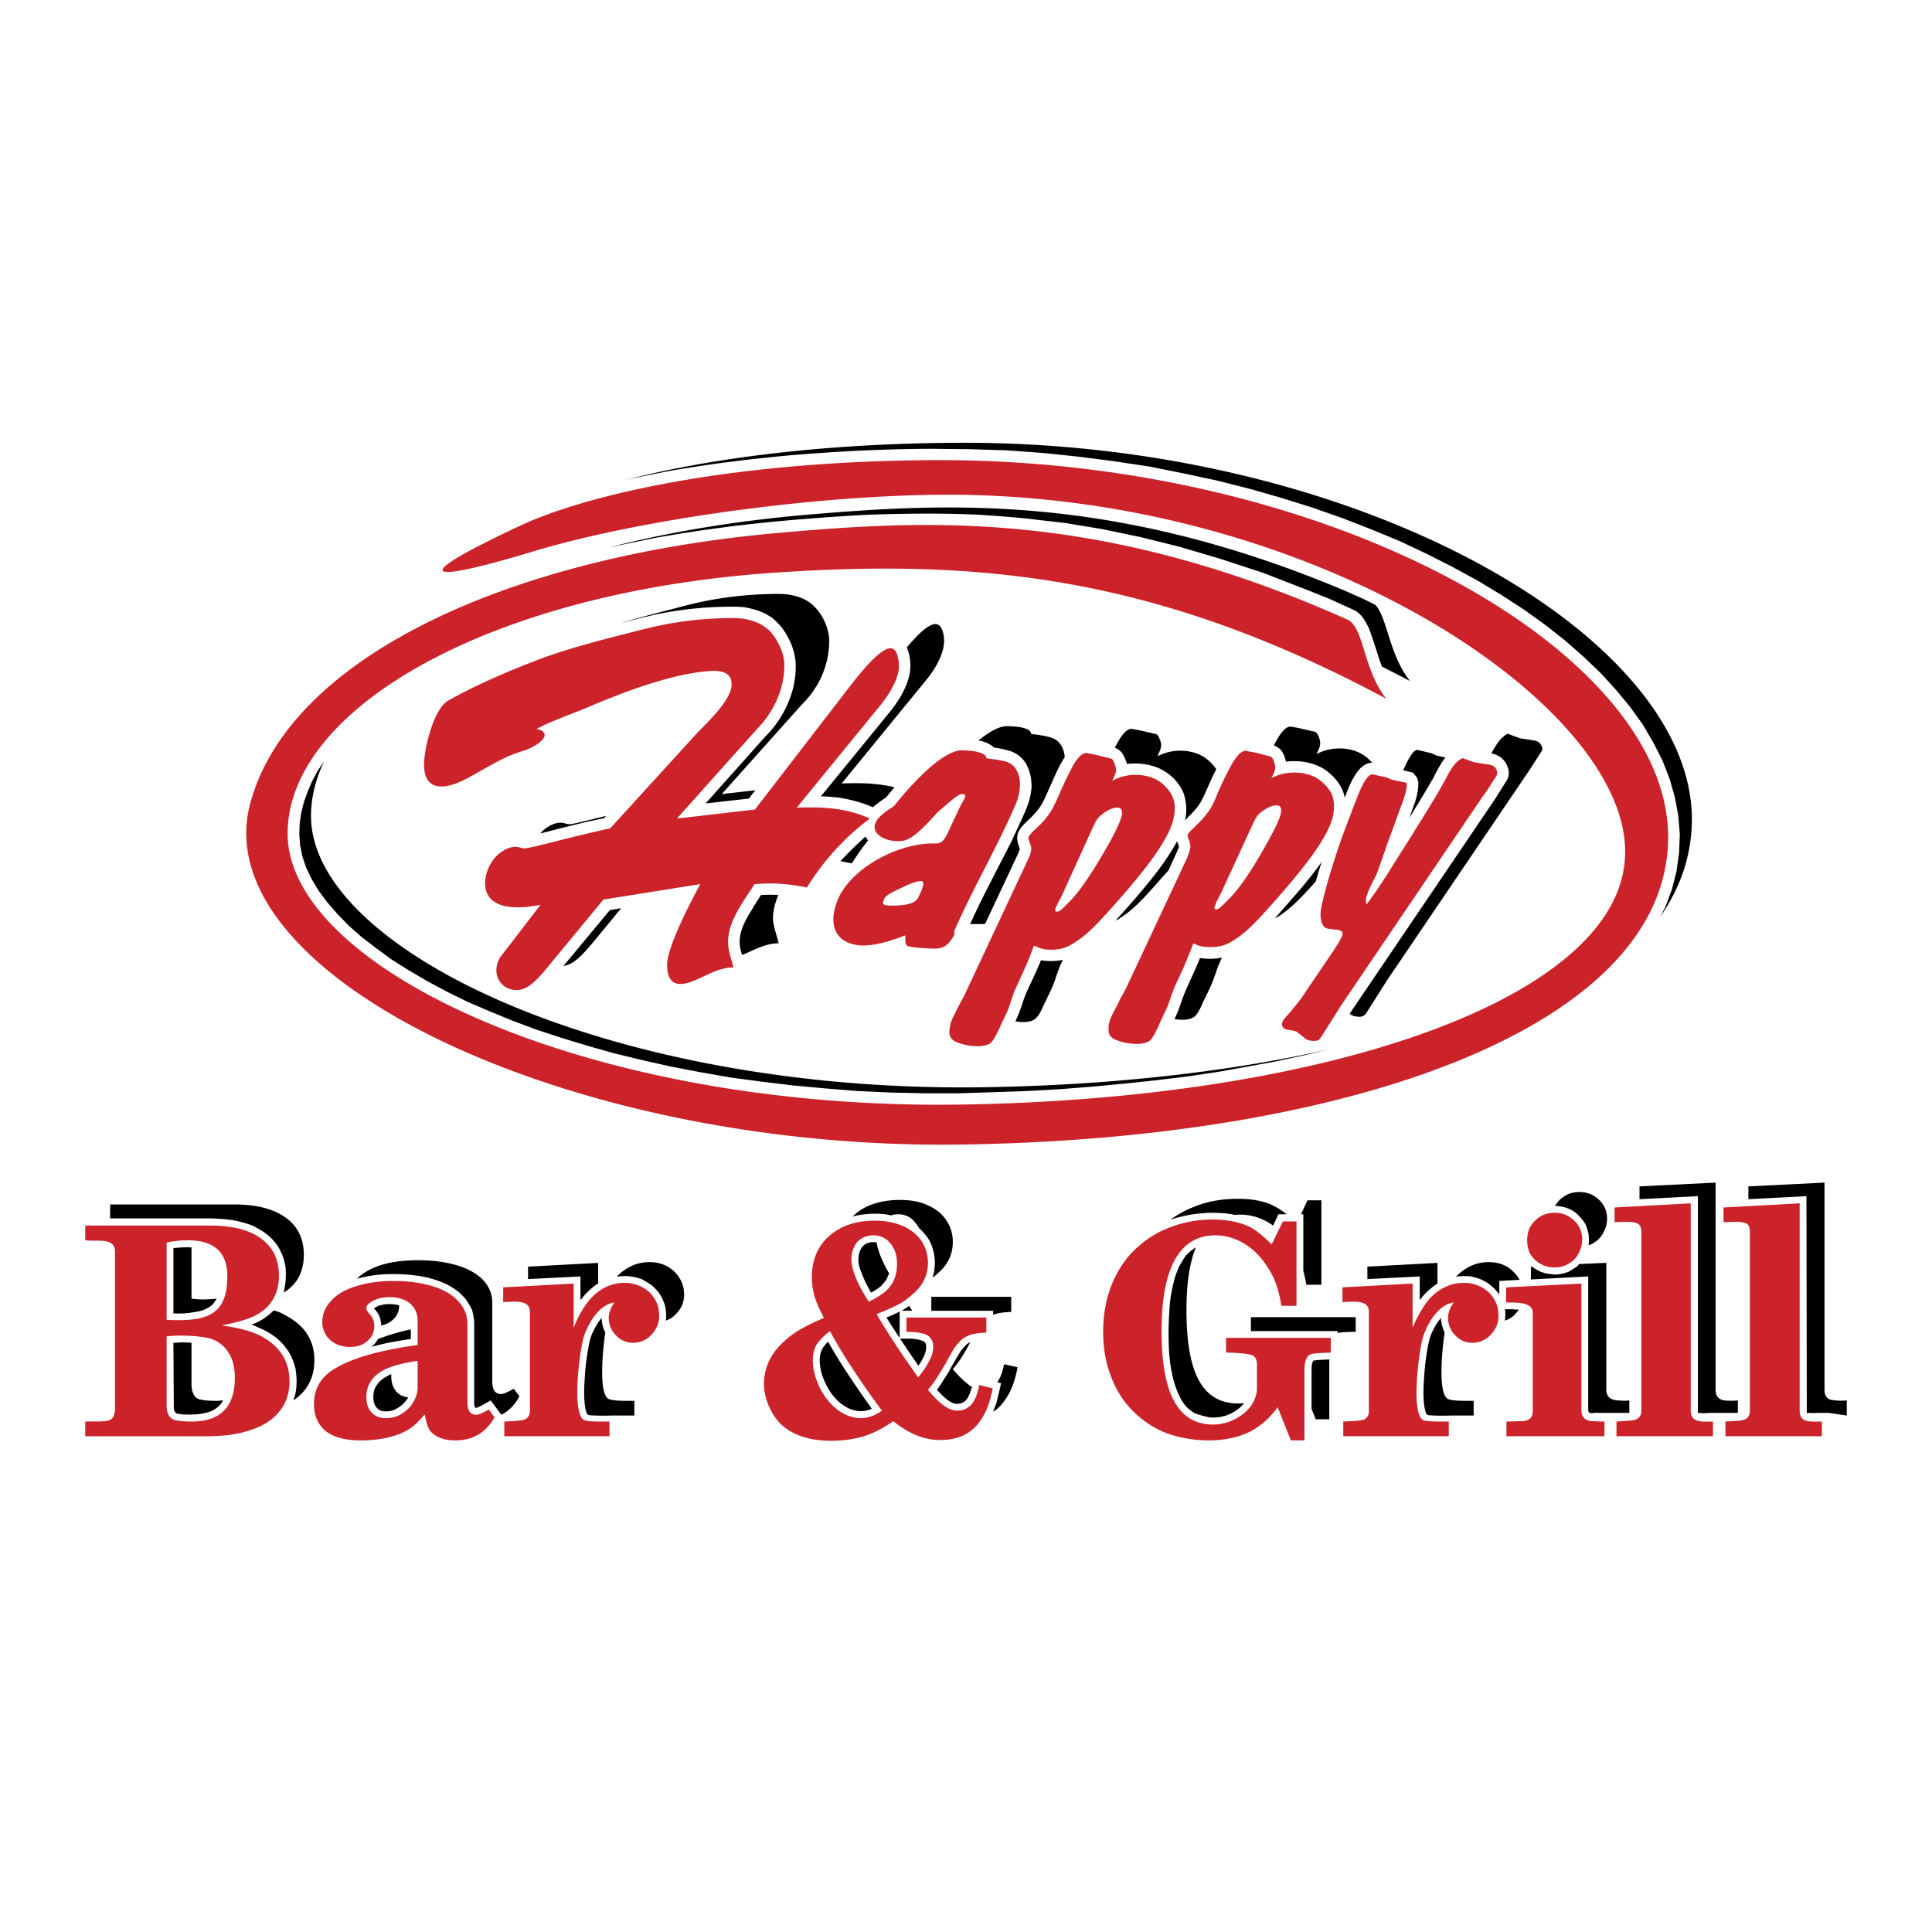
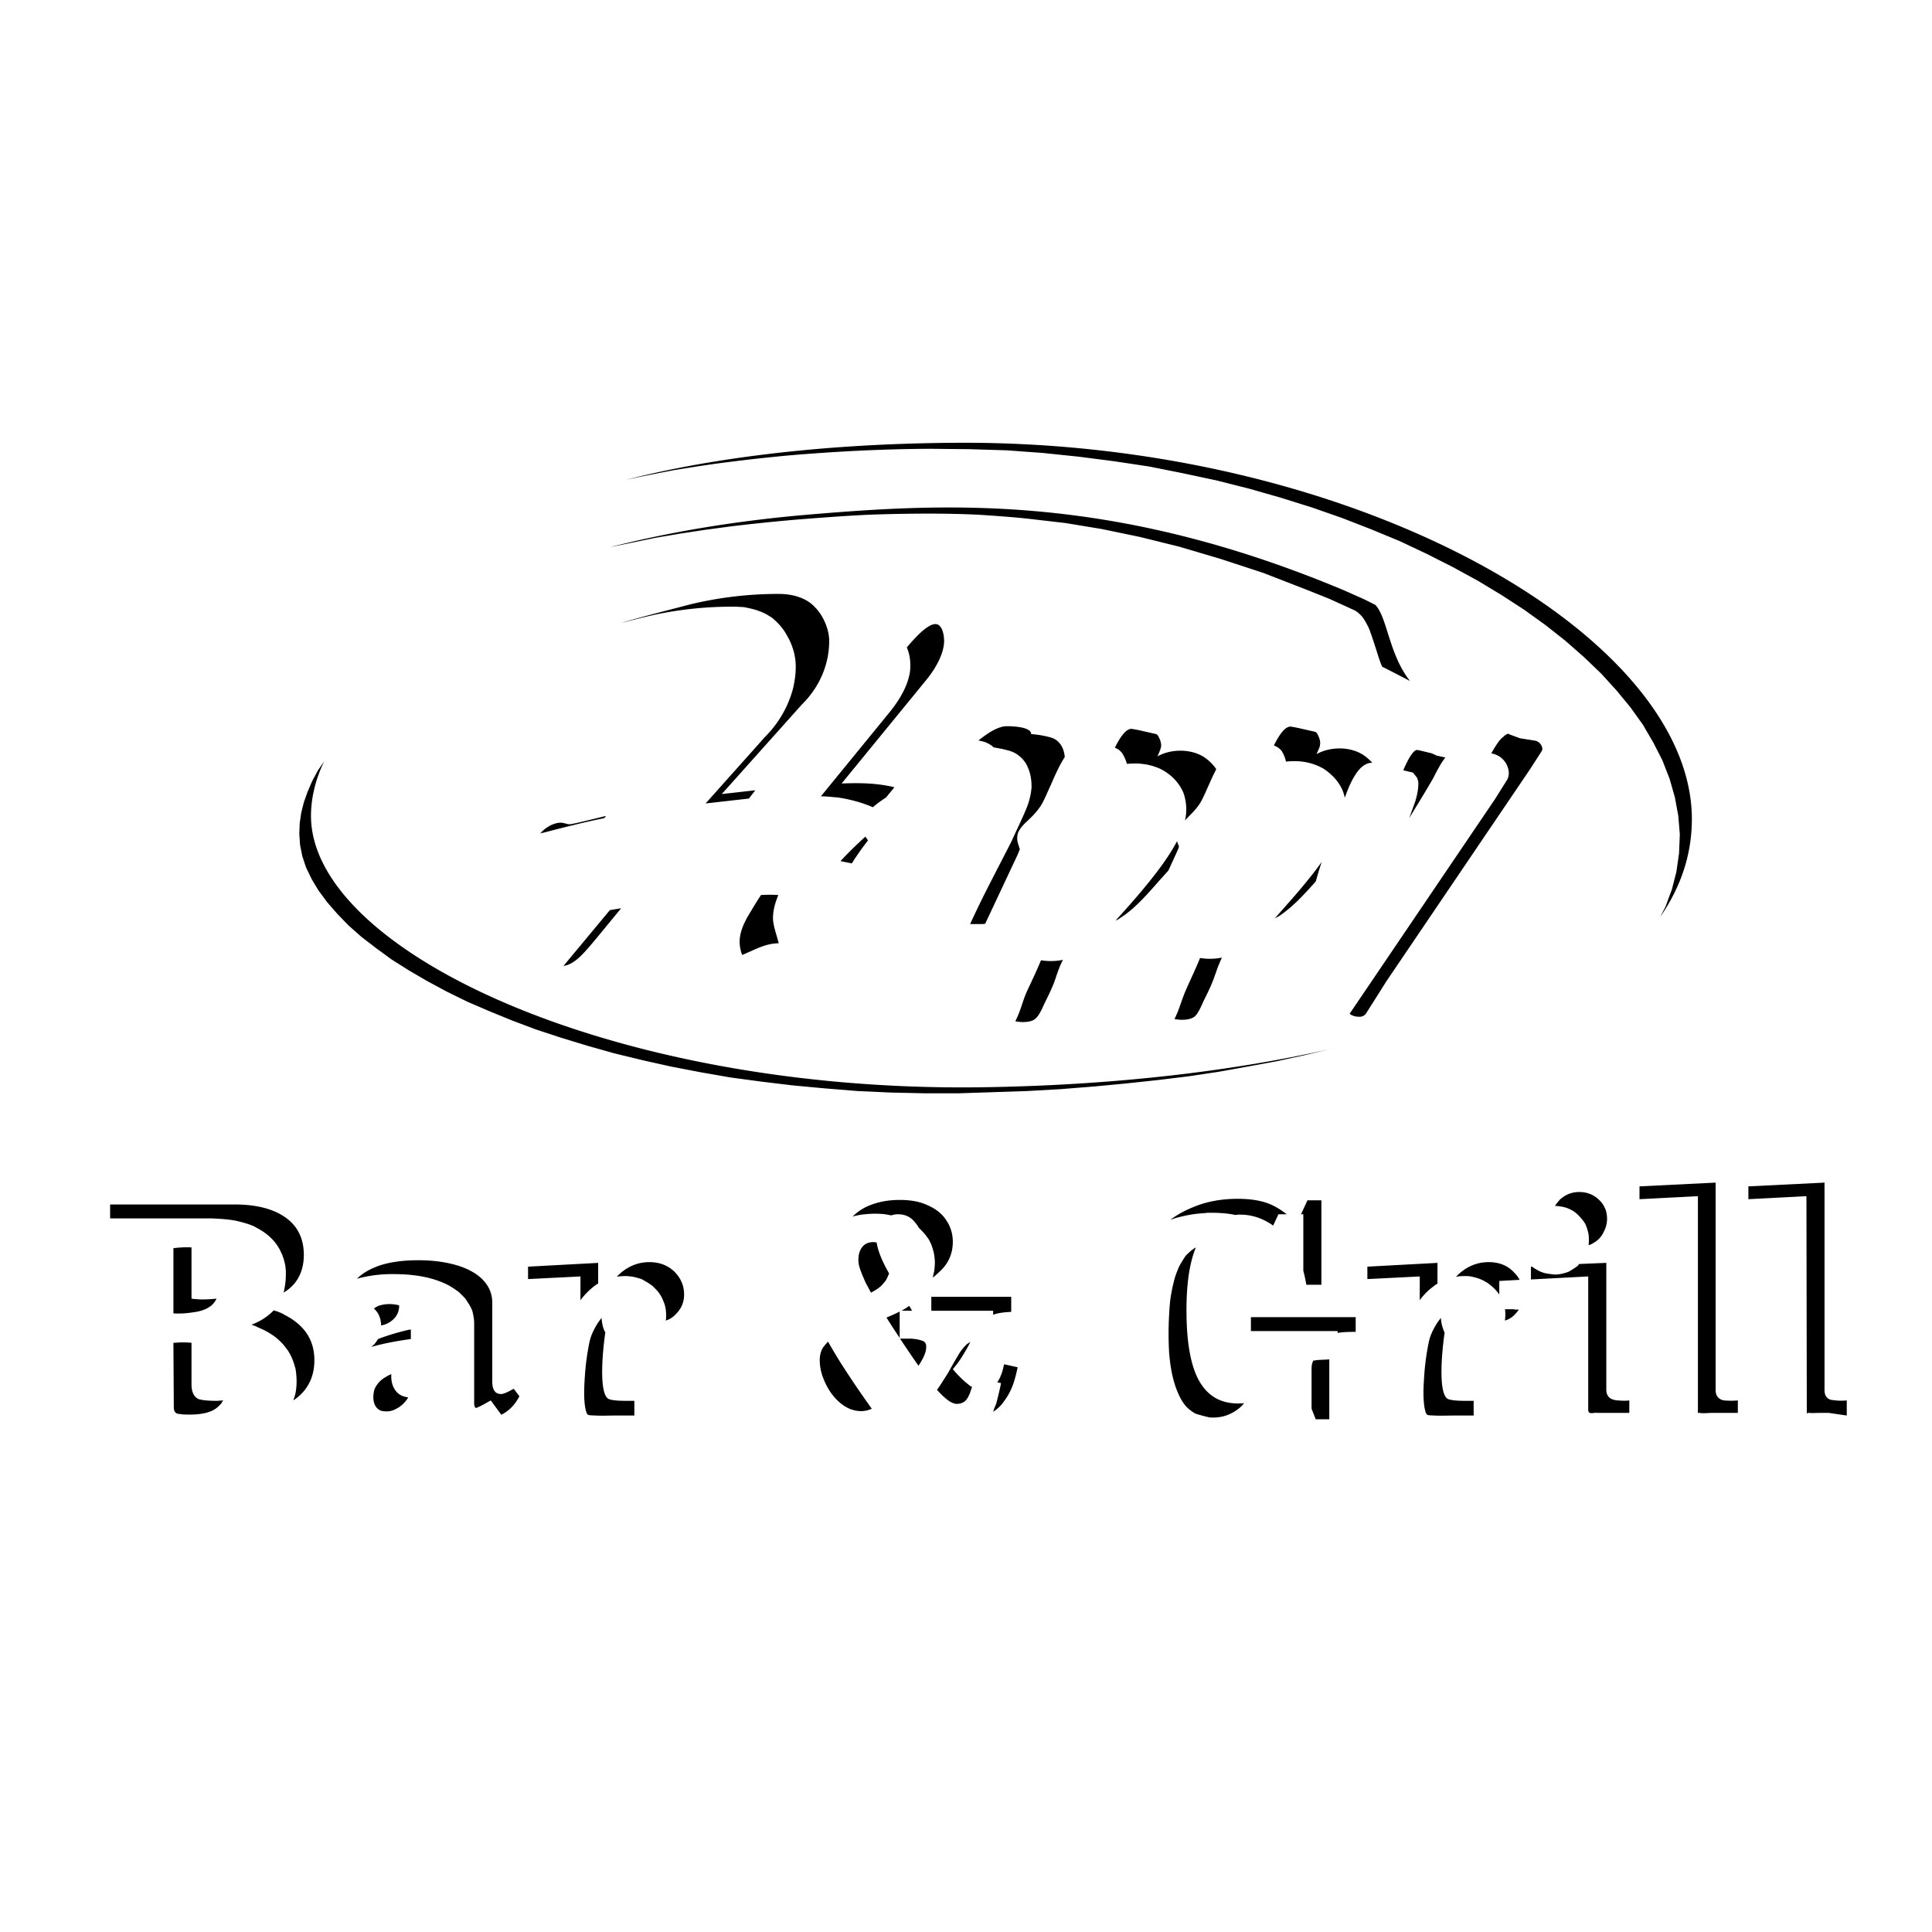
<svg xmlns="http://www.w3.org/2000/svg" width="2500" height="2500" viewBox="0 0 192.756 192.756">
  <g fill-rule="evenodd" clip-rule="evenodd">
-     <path fill="#fff" d="M0 0h192.756v192.756H0V0z" />
-     <path d="M93.332 49.367c-12.671.15-29.592 2.481-39.97 5.603-10.34 3.121-13.499 3.121-1.466-2.519 6.58-3.083 20.943-6.43 41.135-6.543 39.443-.226 73.135 18.913 73.398 37.376.262 18.95-31.285 30.382-70.691 30.908-39.218.526-75.202-16.883-70.803-33.917 3.798-14.552 25.569-24.779 53.168-27.148 14.702-1.278 31.886-2.218 56.326 8.686 1.654.715 1.543 4.926 3.873 7.896-22.674-12.146-40.27-13.95-60.65-12.597-28.803 1.88-48.995 13.612-48.957 26.095.075 13.424 30.081 27.524 66.968 26.998 37.188-.526 66.704-10.866 66.479-25.381-.187-14.927-31.923-35.946-68.81-35.457zm-32.45 33.277c-4.475.978-7.332 1.843-8.46 1.993-.339.038-.602-.15-1.016-.15-.714 0-1.654.563-2.181 1.278-.602.79-.865 1.805-.827 2.444.075 2.03 2.068 2.745 5.527 2.067l-3.986 5.189c-.075.113-.414.602-.414 1.354 0 1.09.865 1.993 2.068 1.955 1.204 0 2.256-1.316 3.459-2.782l5.151-6.242 9.664-1.541c-2.106 3.91-3.347 6.843-3.309 8.121 0 1.278.526 1.88 1.392 1.843 1.579-.075 3.233-1.654 5.227-1.654-.188-.752-.489-1.542-.526-2.293-.15-2.181 1.579-4.362 2.632-6.016 1.917-.151 3.384-.038 5.227.338a24.822 24.822 0 0 1 6.279-6.881c-2.406-1.09-4.7-1.166-7.294-1.09l8.385-10.265c1.053-1.316 1.842-2.783 1.805-3.948-.038-1.09-.376-1.692-.827-1.692-1.241 0-3.685 3.346-4.324 4.136l-9.212 11.957-7.784.902 7.972-8.912c1.88-1.917 2.745-4.249 2.745-6.392 0-1.241-.676-2.557-1.428-3.384-.79-.79-2.031-1.316-3.647-1.316-2.444 0-5.452.226-8.874 1.091-3.384.864-6.956 1.729-10.152 2.895-3.347 1.241-6.919 2.82-9.438 4.25-1.504.865-2.444 5-2.407 6.467.038 2.858 2.482 2.256 4.174 1.354 1.805-.94 3.685-2.219 5.64-2.782 1.354-.414 2.256-1.203 2.219-1.617-.038-.301-.376-.564-.828-.564.752-.489 2.482-1.128 4.926-2.105 3.61-1.542 8.724-3.535 12.672-3.722.94 0 1.88.188 1.88 1.354 0 1.579-2.52 3.873-3.61 5.038l-8.5 9.322zm31.021 5.264c-.489 0-1.128.263-2.293.827-1.204.564-1.354.789-1.429 1.053-.226.526 0 .564 1.015.564 1.429-.038 2.181-.263 2.444-.865.189-.376.79-1.579.263-1.579zm-1.579 5.414c-1.993.752-2.933.94-4.061 1.015-2.745 0-3.798-1.842-2.67-4.587 1.241-2.97 5.641-5.527 9.4-5.603h.414c.639 0 .902-.451 1.466-1.729.601-1.241.79-1.768 1.278-2.595.263-.488.15-.601-.188-.601-.301 0-.902.489-2.444 1.842-2.369 2.67-3.046 2.82-3.798 2.857-1.541.038-2.632-.752-2.444-1.617.226-.865 1.354-1.504 1.917-1.88 1.542-1.955 4.775-5.564 6.769-5.564.489 0 2.444.075 2.444.79.602.075 1.203.15 1.844.301 1.578.376 1.879 2.407 1.09 4.287-1.844 4.286-4.211 8.272-6.092 12.559-.15.376.15.188-.226.79-.376.602-.828 1.053-1.73 1.053s-2.406-.113-2.745-.264c-.337-.188-.186-.941-.224-1.054zm20.643-15.416c1.316-.752 3.047-.79 4.361-.15.678.338 1.354 1.053 1.617 1.655.301.602.34 1.354.15 2.181-.414 2.105-2.707 5.076-6.016 8.799-1.58 1.767-2.557 2.82-3.797 3.609-.865.564-1.467.752-2.445.752-.676 0-1.203-.151-1.541-.376h-.15c-.15.376-.451 1.278-.979 2.407-.451 1.015-.789 1.729-1.016 2.256-.188.563-.375 1.128-.562 1.654-.264.639-.602 1.241-.865 1.88-.377.79-.639 1.278-.902 1.504-.264.188-.678.301-1.279.301a5.692 5.692 0 0 1-1.842-.301c-.451-.15-.714-.338-.865-.602-.15-.263-.15-.677-.038-1.165.038-.264.188-.64.451-1.129.188-.451.414-.827.602-1.203.188-.338.376-.677.526-1.015l6.13-13.085c.15-.301.301-.64.375-1.053.037-.188 0-.413-.15-.752-.074-.226-.15-.414-.113-.526.039-.15.189-.338.451-.602l.752-.714c.414-.414.715-.827.941-1.166.262-.376.525-.94.865-1.692.676-1.579 1.24-2.669 1.615-3.309.414-.602.791-.94 1.166-.94 0 0 .264.075.789.15l1.656.414c.111.037.188.113.262.301.189.414.264.752.227 1.015-.036.15-.187.451-.376.902zm-5.49 12.333l-.111.263a.678.678 0 0 0-.076.264c-.037.113.037.188.188.188.189 0 .377-.151.641-.414l.676-.677c1.053-1.091 2.406-3.121 4.062-6.092.602-1.128.939-1.917 1.053-2.369.111-.526-.039-.827-.414-.827-.527 0-1.129.301-1.768.865-.188.15-.414.489-.678 1.09l-.262.564-2.82 6.205-.491.94zm21.357-12.596c1.316-.714 3.047-.752 4.363-.113.676.338 1.354 1.053 1.654 1.655.264.601.301 1.354.15 2.181-.451 2.105-2.746 5.076-6.055 8.799-1.578 1.767-2.557 2.82-3.797 3.609-.865.564-1.467.715-2.443.715-.678 0-1.205-.113-1.506-.339h-.15c-.15.376-.488 1.278-.977 2.407-.451 1.015-.828 1.729-1.016 2.256-.225.563-.377 1.128-.602 1.654-.264.639-.602 1.241-.865 1.88-.338.752-.639 1.278-.902 1.504-.264.188-.676.301-1.277.301a5.477 5.477 0 0 1-1.805-.301c-.451-.15-.752-.338-.904-.602-.111-.301-.148-.677-.037-1.166.037-.263.189-.639.451-1.127.227-.452.451-.828.602-1.204.189-.338.377-.677.564-1.015l6.129-13.085c.113-.301.264-.639.338-1.053.039-.188 0-.414-.111-.752a1.256 1.256 0 0 1-.15-.526c.037-.15.188-.338.488-.602l.715-.714c.412-.414.715-.828.977-1.166.227-.376.527-.94.828-1.729.676-1.542 1.24-2.632 1.654-3.271.414-.602.789-.94 1.127-.94 0 0 .264.075.828.151l1.617.414c.111.037.188.113.301.301.188.414.225.752.188 1.015-.037.148-.15.449-.377.863zm-5.488 12.371l-.076.263c-.074.076-.074.151-.111.264 0 .113.037.188.188.188.188 0 .375-.15.639-.413l.676-.677c1.092-1.09 2.445-3.121 4.062-6.091.602-1.128.977-1.917 1.053-2.369.113-.526 0-.827-.414-.827-.527 0-1.09.301-1.768.865-.15.15-.375.489-.639 1.09l-.264.564-2.857 6.204-.489.939zm25.795-13.951l1.428.226c.264.038.488.15.639.338.15.226.189.414.15.639l-.037.038v.075l-1.09 1.692-.264.339-14.139 20.868-2.068 3.271c-.148.226-.338.301-.639.301-.414 0-.752-.075-.977-.301l-.752-.602c-.039-.038-.301-.113-.752-.188-.564-.038-.791-.301-.715-.715a.901.901 0 0 1 .225-.414c.076-.112.34-.375.752-.864 0-.038.076-.075.15-.188.076-.075.113-.15.15-.188.377-.451.602-.752.752-.978l3.084-4.55.527-.828c.225-.414.338-.639.375-.752.076-.301-.15-.489-.602-.526l-.902-.113c-.301-.075-.488-.301-.602-.714-.113-.451-.113-.978.037-1.617.377-1.73 1.053-4.023 2.068-6.919.752-1.993 1.279-3.384 1.617-4.211.525-1.279.979-1.918 1.354-1.918.076 0 .15 0 .225.038l1.205.263.525.226 1.43.301c.111.075.074.376-.039.902 0 .075-.037.15-.074.301-.037.113-.076.188-.076.264l-1.691 4.625c-.715 2.068-1.09 3.121-1.127 3.159-.564 1.053-.904 1.843-.979 2.256-.037.188-.037.301-.037.376 0-.037.037.038.074.264a55.66 55.66 0 0 0 2.67-3.986c2.896-4.55 4.662-7.445 5.34-8.761.414-.79.789-1.316 1.127-1.579.227-.188.377-.263.527-.263.037 0 .037 0 .037.038l1.094.375zM16.625 123.968v7.708c.64.037 1.016.037 1.091.037 1.241 0 2.218-.112 2.933-.413.714-.301 1.241-.752 1.542-1.392.338-.64.489-1.504.489-2.595 0-2.368-1.316-3.571-3.948-3.571-.715 0-1.392.075-2.107.226zm0 9.362v6.843c0 .79.226 1.279.715 1.467.301.113.902.188 1.767.188 2.896 0 4.324-1.467 4.324-4.362 0-.978-.188-1.842-.639-2.519-.414-.677-1.016-1.128-1.768-1.392-.752-.188-1.729-.301-3.008-.301-.262.001-.713.001-1.391.076zm-8.121-9.588v-1.467h12.409c2.218 0 3.948.413 5.113 1.278 1.203.865 1.805 2.105 1.805 3.723 0 1.203-.338 2.144-.977 2.896-.263.338-.677.677-1.204.978-.677.413-1.842.752-3.534 1.09 1.654.226 2.933.564 3.835 1.016 1.956 1.016 2.933 2.52 2.933 4.55 0 1.128-.301 2.144-.978 2.971-.639.827-1.58 1.466-2.858 1.88-1.241.451-2.745.639-4.475.639H8.504v-1.466c.714-.038 1.504.038 2.181-.075.677-.113.789-.677.789-1.278V124.87c0-1.091-1.053-1.091-1.88-1.091-.451 0-.827 0-1.09-.037zm33.164 12.032c-1.542.226-2.632.526-3.347.902-1.166.602-1.768 1.504-1.768 2.707 0 .677.188 1.203.526 1.542.339.376.827.563 1.429.563.564 0 1.053-.112 1.542-.413.489-.301.902-.677 1.166-1.166.301-.489.452-.978.452-1.504v-2.631zm0-1.58v-2.368c0-.752-.226-1.316-.752-1.768-.489-.413-1.166-.639-2.03-.639-.639 0-1.166.112-1.617.338-.452.226-.715.489-.715.752 0 .188.113.376.339.602.301.339.451.715.451 1.166 0 .602-.226 1.128-.677 1.504-.451.413-1.016.602-1.73.602a3.324 3.324 0 0 1-1.429-.301 2.748 2.748 0 0 1-.977-.865c-.226-.376-.376-.789-.376-1.278 0-.827.301-1.541.903-2.181.564-.639 1.391-1.09 2.444-1.429 1.091-.338 2.332-.526 3.76-.526 1.504 0 2.783.188 3.911.526 1.09.339 1.955.827 2.557 1.504.602.64.902 1.392.902 2.256v7.821c0 .827.301 1.241.865 1.241.263 0 .677-.188 1.278-.526l.564.789c-.865 1.505-2.143 2.294-3.911 2.294-1.015 0-1.805-.264-2.369-.789-.3-.264-.526-.903-.677-1.806-.488.564-.902.978-1.241 1.241s-.752.488-1.278.714c-1.09.414-2.369.64-3.873.64s-2.669-.301-3.459-.902c-.79-.639-1.204-1.542-1.204-2.707 0-1.58.715-2.783 2.181-3.61 1.091-.639 2.595-1.203 4.55-1.654a40.625 40.625 0 0 1 3.61-.641zm15.567-1.729c.527-1.315 1.128-2.293 1.73-2.933.94-1.016 2.068-1.541 3.346-1.541.978 0 1.805.338 2.482.939.639.639.978 1.392.978 2.331 0 .753-.263 1.354-.79 1.918a2.448 2.448 0 0 1-1.842.79 2.283 2.283 0 0 1-1.692-.753c-.489-.488-.714-1.09-.714-1.767 0-.451.188-.94.564-1.504-1.58.226-2.67 2.181-3.083 3.534-.338 1.053-1.278 7.783.15 8.234.564.151 1.692.113 2.444.113v1.466H50.316v-1.466c.978-.038 1.655-.075 1.993-.188.338-.112.564-.413.564-.864v-9.89c0-1.316-1.768-.978-2.67-.978v-1.466l7.031-.377v4.402h.001zm25.569.339a6.14 6.14 0 0 0-1.316 1.316c-.752 1.278-.301 3.121.301 4.324.752 1.541 2.256 3.045 4.099 3.045.752 0 1.504-.301 2.105-.752-1.278-1.691-2.444-3.422-3.609-5.227a53.56 53.56 0 0 1-1.58-2.706zm3.873-2.933c.789-.376 1.428-.79 1.805-1.166.677-.64 1.015-1.504 1.015-2.632 0-.827-.226-1.504-.676-2.03-.414-.526-.978-.79-1.692-.79-.639 0-1.166.226-1.579.639a2.684 2.684 0 0 0-.602 1.73c-.001 1.016.563 2.443 1.729 4.249zm3.76 3.008v-1.429h7.971v1.504c-.752.037-1.316.113-1.692.263-.376.151-.639.302-.827.489a5.133 5.133 0 0 0-.94 1.241c-.263.451-.451.789-.601 1.09-.188.301-.452.752-.827 1.354a9.88 9.88 0 0 1-.94 1.278c.64.752 1.166 1.279 1.617 1.58.451.338.903.488 1.316.488 1.166 0 1.879-.827 2.18-2.557l1.354.338c-.262 1.241-.562 2.332-1.354 3.385-.864 1.165-2.143 1.768-3.91 1.768-1.768 0-3.309-.79-4.663-1.881-.903.64-1.768 1.091-2.595 1.392-1.09.376-2.293.563-3.61.563-2.105 0-3.722-.525-4.888-1.541-1.053-.978-1.805-2.632-1.805-4.099 0-1.654.677-3.121 2.106-4.362.978-.902 2.068-1.428 3.271-1.992l.602-.264c-.451-.864-.79-1.616-.977-2.293a6.957 6.957 0 0 1-.226-1.805c0-1.129.263-2.106.79-2.971.526-.828 1.241-1.467 2.219-1.955.94-.452 2.03-.678 3.271-.678 1.053 0 1.993.188 2.783.526.79.339 1.429.865 1.88 1.505.414.639.639 1.354.639 2.181 0 1.165-.451 2.181-1.391 3.008-.489.451-.978.827-1.467 1.091-.488.263-1.24.602-2.256 1.015.602 1.053 1.392 2.294 2.369 3.761.15.226.752 1.09 1.767 2.557.564-.715.94-1.278 1.166-1.768.226-.451.339-.864.339-1.315 0-.526-.226-.903-.602-1.129-.415-.226-1.091-.338-2.069-.338zm31.885.601h10.453v1.467c-1.053.037-1.691.075-1.955.15-.451.15-.676.714-.676 1.616v6.994h-1.354l-1.316-3.309c-.828 1.128-1.805 1.992-2.934 2.52-1.127.525-2.443.789-3.947.789-1.543 0-2.971-.264-4.287-.752a9.726 9.726 0 0 1-3.346-2.256c-.941-.94-1.654-2.105-2.145-3.459-.525-1.354-.752-2.82-.752-4.4 0-1.616.264-3.12.791-4.512.525-1.354 1.277-2.557 2.256-3.534a10.085 10.085 0 0 1 3.496-2.294 11.761 11.761 0 0 1 4.398-.827c1.467 0 2.67.263 3.648.714.602.301 1.354.902 2.219 1.768l1.127-2.294h1.354v8.423h-1.504c-.188-1.128-.451-2.105-.826-2.895-.678-1.316-1.467-2.332-2.482-3.047-1.016-.714-2.105-1.09-3.271-1.09-3.572 0-5.377 3.196-5.377 9.551 0 3.158.414 5.49 1.279 7.031.826 1.504 2.105 2.294 3.873 2.294a4.75 4.75 0 0 0 2.143-.526 4.703 4.703 0 0 0 1.617-1.316c.375-.563.602-1.166.602-1.768v-2.293c0-.414-.037-.677-.338-.94-.301-.263-2.105-.338-2.746-.338v-1.467zm18.614-1.015c.564-1.315 1.166-2.293 1.73-2.933.977-1.016 2.105-1.541 3.383-1.541.979 0 1.805.338 2.482.939.639.639.977 1.392.977 2.331 0 .753-.262 1.354-.789 1.918a2.445 2.445 0 0 1-1.842.79c-.678 0-1.242-.264-1.693-.753-.488-.488-.713-1.09-.713-1.767 0-.451.188-.94.562-1.504-1.578.226-2.67 2.181-3.082 3.534-.34 1.053-1.279 7.783.111 8.234.604.151 1.73.113 2.482.113v1.466h-10.527v-1.466c1.014-.038 1.691-.075 2.029-.188.338-.112.527-.413.527-.864v-9.89c0-1.316-1.73-.978-2.633-.978v-1.466l6.994-.377v4.402h.002zm14.175-6.016c-.789 0-1.467-.264-1.992-.79-.527-.488-.752-1.128-.752-1.917 0-.753.225-1.43.789-1.956.525-.526 1.166-.789 1.955-.789.752 0 1.391.263 1.955.789.525.489.789 1.129.789 1.881 0 .526-.15.977-.375 1.429a2.457 2.457 0 0 1-.979.978 2.45 2.45 0 0 1-1.354.376h-.036v-.001zm4.963 15.379v1.466h-9.775v-1.466c.525 0 1.014-.038 1.578-.038.602-.037 1.053-.263 1.053-1.053v-9.738c0-1.203-1.879-1.016-2.67-1.053v-1.504l7.521-.377v12.672c0 .827.602 1.053 1.166 1.053.563.038.752.038 1.127.038zm10.83 0v1.466h-9.627v-1.466l1.203-.075c.678-.038 1.279-.188 1.279-1.016v-17.822c0-.489-.188-.828-.527-.903-.602-.188-1.467-.075-2.143-.075v-1.466l7.596-.414v20.681c0 .677.375.978.865 1.053.489.075.903.037 1.354.037zm10.866 0v1.466h-9.625v-1.466l1.203-.075c.678-.038 1.24-.188 1.24-1.016v-17.822c0-.489-.15-.828-.488-.903-.602-.188-1.504-.075-2.143-.075v-1.466l7.596-.414v20.681c0 .677.338.978.826 1.053.527.075.939.037 1.391.037z" fill="#cc2229" />
    <path d="M62.5 47.862c7.746-1.993 18.913-3.609 32.901-3.685 39.443-.264 73.135 18.913 73.396 37.338.039 3.61-1.053 6.919-3.158 9.964l.527-1.015.639-1.729.451-1.768.264-1.842.076-1.88-.152-1.842-.338-1.842-.525-1.843-.715-1.842-.902-1.768-1.053-1.805-1.24-1.73-1.393-1.692-1.541-1.692-1.73-1.654-1.842-1.617-1.955-1.542-2.143-1.542-2.258-1.467-2.367-1.429-2.482-1.354-2.596-1.316-2.707-1.278-2.82-1.166-2.895-1.128-3.008-1.053-3.121-.978-3.158-.903-3.271-.827-3.346-.714-3.385-.677-3.496-.526-3.498-.451-3.609-.376-3.609-.263-3.686-.113-3.722-.038c-2.444 0-4.888.075-7.332.188-2.256.113-4.512.263-6.768.451-2.068.188-4.136.414-6.204.677-1.843.226-3.723.526-5.565.827-1.581.304-3.123.604-4.664.942zm-1.655 6.731c6.054-1.542 12.634-2.632 19.628-3.234 14.138-1.203 30.607-2.105 53.582 7.521l2.029.902 1.129.564c1.203 1.241 1.354 4.926 3.459 7.595-.939-.488-1.879-.978-2.781-1.429-.189-.451-.34-.902-.49-1.392-.264-.827-.525-1.654-.826-2.444-.227-.451-.414-.827-.715-1.203-.227-.226-.414-.414-.678-.564l-2.557-1.166-2.256-.903-4.361-1.692-4.248-1.391-4.062-1.203-3.947-.978-3.799-.79-3.646-.602-3.572-.414c-1.691-.188-3.385-.301-5.076-.414a107.51 107.51 0 0 0-4.888-.113c-2.03 0-4.099.038-6.129.113-2.406.113-4.813.301-7.22.489a193.29 193.29 0 0 0-6.542.677l-2.52.338-2.482.376-2.444.414-2.369.489-2.219.454zM32.343 75.951c-.865 1.805-1.316 3.647-1.316 5.49.075 13.461 30.119 27.562 66.967 27.035 12.973-.188 25.006-1.579 35.158-3.91l-.338.075-2.67.639-2.783.603-2.857.525-2.934.527-3.008.451-3.082.375-3.16.339-3.195.301-3.309.264-3.348.188-3.383.113-3.422.112h-3.422l-3.384-.075-3.309-.15-3.234-.263-3.233-.301-3.121-.376-3.083-.414-3.008-.526-2.933-.564-2.857-.639-2.782-.677-2.67-.752-2.595-.79-2.52-.827-2.406-.902-2.294-.94-2.181-.939-2.068-1.016-1.956-1.053-1.805-1.053-1.729-1.091-1.542-1.128-1.467-1.128-1.278-1.128-1.128-1.166-1.015-1.166-.865-1.166-.677-1.128-.564-1.166-.375-1.128-.226-1.128-.075-1.09.038-1.053.15-1.053.263-1.053.376-1.053.451-1.053.563-1.053.641-.939zm28.126 5.452c-1.692.414-2.896.714-3.535.827-.376.038-.602-.15-1.016-.15-.639 0-1.504.451-2.03 1.09a.537.537 0 0 1 .263-.075c2.03-.526 4.061-1.053 6.129-1.466l.189-.226zM56.22 96.368c1.166-.15 2.143-1.391 3.309-2.782l2.444-2.971-1.128.188-4.625 5.565zm17.823-1.09c1.128-.452 2.293-1.166 3.647-1.166-.188-.79-.489-1.542-.564-2.332-.038-.827.188-1.654.526-2.481a13.141 13.141 0 0 0-1.73 0c-.338.526-.677 1.053-.978 1.579-.639 1.015-1.279 2.218-1.128 3.459.039.339.114.64.227.941zm9.814-9.363l1.128.226a27.478 27.478 0 0 1 1.617-2.294c-.075-.112-.15-.226-.263-.376-.865.79-1.693 1.579-2.482 2.444zm5.377-7.37c-1.692-.413-3.384-.451-5.264-.376l8.422-10.303c1.053-1.278 1.805-2.745 1.805-3.948-.037-1.053-.376-1.655-.865-1.655-.752 0-1.917 1.203-2.857 2.331.338.79.414 1.655.301 2.52-.263 1.467-1.09 2.783-1.993 3.911l-6.881 8.423c.564 0 1.128.075 1.692.113 1.204.188 2.369.489 3.497.978.414-.376.865-.677 1.316-.978.262-.339.563-.677.827-1.016zm-13.875.301l-3.347.376 7.972-8.912c1.917-1.88 2.745-4.211 2.745-6.354 0-1.241-.64-2.595-1.429-3.384-.752-.827-2.03-1.316-3.609-1.316a37.53 37.53 0 0 0-8.874 1.053c-2.256.602-4.587 1.166-6.844 1.842.79-.188 1.58-.414 2.407-.602.301-.075.639-.15.978-.226a37.117 37.117 0 0 1 8.16-.79l.676.038c.828.15 1.58.338 2.332.752l.489.301c.677.564 1.166 1.128 1.579 1.917.301.526.489 1.053.64 1.617l.113.602c.113.978 0 1.955-.226 2.933-.263.978-.639 1.88-1.165 2.745a10.63 10.63 0 0 1-1.617 2.068l-5.941 6.655 4.324-.489c.186-.262.411-.526.637-.826zm17.935 4.174l.038-.037-.038.037zm4.325-9.137c1.016-.828 2.029-1.429 2.82-1.429.488 0 2.443.038 2.443.79.639.038 1.24.15 1.842.301.941.226 1.43 1.016 1.506 1.993-.564.865-.979 1.842-1.393 2.782-.301.64-.564 1.316-.902 1.918-.451.752-1.053 1.316-1.654 1.88-.301.301-.525.564-.715.978-.15.526-.074.902.113 1.392 0 .075.037.15.076.225-.076.188-.15.376-.227.564l-3.234 6.881c-.15.038-.301.038-.525.038h-.978c1.279-2.82 2.746-5.527 4.136-8.272.488-1.09 1.016-2.143 1.467-3.233a7.119 7.119 0 0 0 .525-2.144c0-.902-.15-1.654-.602-2.444l-.262-.338c-.49-.526-.979-.79-1.656-.94-.412-.113-.863-.188-1.277-.263l-.15-.15-.301-.188-.301-.15a3.985 3.985 0 0 0-.751-.191zm17.861 1.579c1.277-.715 3.045-.752 4.322-.113.604.301 1.203.865 1.543 1.391-.227.451-.451.902-.639 1.354-.301.639-.564 1.316-.904 1.918-.412.714-1.014 1.241-1.578 1.842.225-.902.15-1.88-.15-2.745-.451-1.091-1.354-1.956-2.406-2.444-1.053-.451-2.105-.564-3.234-.451a4.09 4.09 0 0 0-.488-1.09c-.227-.263-.377-.376-.715-.527.188-.376.377-.714.525-.939.414-.64.791-.94 1.129-.94 0 0 .301.038.828.15l1.654.376c.074.038.188.15.262.338.189.376.264.715.189 1.015-.037.15-.15.451-.338.865zm1.09 11.393l-1.016 1.128c-1.541 1.767-2.557 2.82-3.799 3.61-.148.113-.299.188-.449.263.074-.075.111-.15.188-.226 1.541-1.692 3.045-3.421 4.398-5.264.564-.79 1.09-1.579 1.543-2.444.037.188.15.376.188.526-.037.226-.15.414-.227.602l-.826 1.805zm-10.529 8.912c-.15.339-.301.602-.375.865-.227.525-.377 1.128-.602 1.654-.264.639-.564 1.24-.865 1.842-.338.79-.639 1.316-.902 1.504-.227.226-.678.339-1.279.339-.225 0-.451-.037-.713-.075.111-.264.262-.564.375-.865.264-.677.451-1.391.752-2.067.488-1.054.979-2.068 1.43-3.159a6.094 6.094 0 0 0 2.179-.038zm25.307-20.531c1.316-.714 3.045-.752 4.324-.113.451.226.902.601 1.24.978-.451 0-.789.188-1.166.526l-.264.301c-.602.79-.977 1.73-1.314 2.669-.227-1.24-1.092-2.218-2.105-2.895-1.166-.677-2.445-.865-3.762-.714a3.033 3.033 0 0 0-.451-1.091c-.225-.263-.412-.375-.752-.526.189-.376.377-.714.527-.939.414-.64.789-.94 1.127-.94.039 0 .301.038.828.15l1.654.376c.076.038.188.15.264.338.188.376.262.714.188 1.015 0 .151-.151.452-.338.865zm-.077 12.709c-1.467 1.654-2.443 2.632-3.609 3.422-.188.113-.338.188-.488.263.113-.113.225-.226.338-.376 1.504-1.691 3.045-3.421 4.361-5.264-.225.639-.414 1.316-.602 1.955zm-9.363 7.596c-.148.338-.262.602-.375.865-.188.525-.375 1.09-.602 1.654-.264.639-.564 1.24-.865 1.842-.338.79-.602 1.278-.865 1.504-.262.226-.713.339-1.277.339-.264 0-.488-.037-.752-.075.113-.188.188-.413.301-.64.301-.752.525-1.541.865-2.293.451-1.053.977-2.105 1.391-3.159a6.07 6.07 0 0 0 2.179-.037zm29.744-21.884l1.428.226c.264.037.451.15.602.338.15.188.227.414.189.602 0 .038-.039.038-.039.075-.037.038-.037.038-.037.075l-1.09 1.692-.227.338-14.137 20.869-2.068 3.271a.805.805 0 0 1-.641.301c-.412 0-.752-.113-.977-.301l.15-.226 14.363-21.207 1.203-1.918c.301-.564.15-1.166-.15-1.692-.338-.489-.715-.752-1.277-.903l-.15-.037c0-.038.037-.038.037-.075.451-.79.826-1.354 1.166-1.579.188-.188.375-.301.525-.301 0 0 .037.037 0 .037l1.13.415zm-11.656 3.196c.037 0 .037-.038.037-.075.564-1.279 1.016-1.955 1.354-1.955.074 0 .15.038.225.038l1.242.301.488.226.865.188c-.488.602-.865 1.391-1.24 2.105-.752 1.316-1.58 2.632-2.369 3.948l.639-1.767c0-.038 0-.113.037-.15.15-.564.264-1.166.227-1.73l-.113-.376-.414-.526-.978-.227zM19.107 124.456v5.113c.639.076.978.076 1.09.076.526 0 .978-.038 1.392-.076v.038a2.315 2.315 0 0 1-.451.602c-.526.451-1.204.64-1.843.715-.677.112-1.316.15-1.993.112v-6.505c.602-.075 1.204-.112 1.805-.075zm62.794 12.296c.076.226.113.489.226.714.489 1.316 1.391 2.558 2.708 3.121.113.038.263.075.376.113.602.15 1.203.112 1.767-.15a102.354 102.354 0 0 1-3.159-4.663c-.413-.677-.827-1.354-1.203-2.03-.188.188-.338.376-.489.564-.451.714-.376 1.541-.226 2.331zm7.859-5.903c-.414.226-.865.413-1.316.602a61.76 61.76 0 0 0 1.316 2.03v-2.632zm.037 2.707c.602.902 1.204 1.805 1.843 2.707.376-.602.865-1.354.752-2.105-.075-.226-.15-.301-.338-.376-.376-.15-.752-.188-1.128-.226h-1.129zm-70.69.414v4.136c0 .752.226 1.241.677 1.467.301.112.902.188 1.805.188.226 0 .451-.037.677-.037 0 0 0 .037-.038.037l-.151.264c-.301.338-.564.563-.978.752l-.301.112c-.865.264-1.729.264-2.632.226-.075-.037-.188-.037-.263-.037-.188-.038-.338-.038-.452-.226-.112-.15-.112-.376-.112-.564l-.038-6.316c.263 0 .489-.038.714-.038a9.945 9.945 0 0 1 1.092.036zm-8.121-12.409v-1.391h12.408c2.218 0 3.91.451 5.114 1.315 1.203.865 1.805 2.105 1.805 3.723 0 1.166-.338 2.144-.978 2.896a4.173 4.173 0 0 1-1.053.865.702.702 0 0 0 .075-.301c.15-.677.188-1.354.15-2.03l-.038-.339a5.961 5.961 0 0 0-.338-1.166l-.076-.15c-.15-.376-.375-.714-.601-1.015-.526-.64-1.128-1.091-1.843-1.467l-.263-.15c-.602-.264-1.203-.414-1.842-.564-.79-.15-1.579-.188-2.369-.226H10.986zm16.318 9.174c.414.113.79.264 1.091.451 1.993 1.016 2.97 2.52 2.97 4.513 0 1.165-.301 2.143-.977 3.008a4.969 4.969 0 0 1-1.128 1.016c.038-.038.038-.075.038-.113.113-.301.188-.563.226-.864.113-.752.075-1.43-.038-2.182l-.113-.376a5.382 5.382 0 0 0-.639-1.429l-.338-.451c-.263-.338-.564-.602-.865-.865a7.694 7.694 0 0 0-1.805-1.015c-.188-.112-.414-.188-.639-.264.826-.301 1.616-.789 2.217-1.429zm11.732 6.355v.226c0 .64.188 1.166.526 1.542.301.339.677.489 1.166.563a2.952 2.952 0 0 1-1.617 1.316 2.137 2.137 0 0 1-.978.038c-.226-.038-.376-.15-.527-.301-.451-.489-.413-1.316-.226-1.918.075-.112.113-.263.226-.376.188-.301.414-.488.677-.677l.376-.226c.114-.074.264-.112.377-.187zm.79-6.843c0 .602-.226 1.09-.677 1.466a2.242 2.242 0 0 1-1.128.526v-.188l-.075-.451-.15-.414c-.113-.188-.226-.376-.414-.563l-.075-.075c.15-.113.3-.188.451-.264a3.497 3.497 0 0 1 1.767-.112c.113 0 .188.037.301.075zm-4.211-2.67c.563-.564 1.354-1.016 2.369-1.354 1.09-.339 2.331-.489 3.76-.489 1.504 0 2.783.188 3.911.526 1.091.339 1.956.828 2.557 1.467.601.64.902 1.392.902 2.256v7.858c0 .827.301 1.241.865 1.241.263 0 .677-.188 1.278-.526l.564.752c-.451.864-1.053 1.467-1.805 1.843l-1.053-1.429c-.414.226-.827.488-1.278.677-.075.037-.226.112-.264.037-.075-.075-.075-.188-.113-.301v-8.084c0-.451-.075-.827-.188-1.278l-.15-.339a7.909 7.909 0 0 0-.602-.939l-.564-.564a9.576 9.576 0 0 0-1.015-.677c-.639-.339-1.278-.563-1.993-.752-1.392-.339-2.783-.413-4.211-.376-.978.037-1.993.187-2.97.451zm2.105 6.017c.79-.301 1.729-.603 2.82-.865.15-.038.301-.075.451-.075v.94c-1.316.188-2.632.413-3.948.789l.301-.263c.151-.188.263-.339.376-.526zm23.802-6.204c.939-.979 2.03-1.467 3.271-1.467.978 0 1.805.301 2.482.939.639.64.978 1.392.978 2.294 0 .752-.264 1.392-.79 1.918-.301.338-.639.563-1.053.677l.038-.15c.037-.526 0-1.016-.151-1.504l-.15-.376a3.293 3.293 0 0 0-.752-1.128l-.301-.302a6.113 6.113 0 0 0-.827-.526 1.338 1.338 0 0 0-.526-.226c-.414-.149-.79-.188-1.204-.226-.263 0-.488 0-.752.038-.113.001-.188.001-.263.039zm-1.128 5.527c-.338 2.368-.639 6.392.414 6.692.602.188 1.729.15 2.481.15v1.467h-1.767c-.715 0-1.467.037-2.144 0-.827-.038-.79.037-.978-.715-.188-1.091-.113-2.218-.038-3.347.075-1.09.226-2.181.452-3.271.15-.714.489-1.354.865-1.955l.338-.451c.038.489.113.902.301 1.316l.076.114zm-7.709-5.303v-1.24l6.994-.376v2.067c-.038.038-.113.038-.15.076a7.157 7.157 0 0 0-1.617 1.579v-2.369l-5.227.263zm38.993-5.113c-.113-.188-.226-.376-.376-.526-.414-.563-1.015-.827-1.692-.827-.263 0-.489.037-.677.112-.188-.037-.414-.075-.602-.112a9.186 9.186 0 0 0-2.03 0 7.015 7.015 0 0 0-1.241.226 5.423 5.423 0 0 1 1.391-.978c.978-.451 2.068-.678 3.309-.678 1.053 0 1.993.151 2.782.527.79.338 1.429.827 1.843 1.467.451.639.677 1.391.677 2.18 0 1.204-.451 2.219-1.392 3.046a7.446 7.446 0 0 1-.602.526c.038-.263.113-.488.151-.714.037-.376.075-.752.037-1.128-.037-.339-.075-.677-.188-.979-.075-.338-.226-.639-.376-.939a5.877 5.877 0 0 0-.752-.939c-.074-.077-.187-.189-.262-.264zm-4.212 1.467c.113.789.526 1.842 1.241 3.083-.038.075-.076.188-.113.263-.113.264-.226.489-.414.678l-.188.225c-.301.301-.677.527-1.09.753-.188-.339-.339-.64-.527-.978-.263-.602-.526-1.166-.677-1.768a2.673 2.673 0 0 1 0-1.091c.113-.489.376-.939.902-1.128.265-.075.566-.113.866-.037zm5.452 6.805v-1.392h7.972v1.504c-.752.038-1.316.113-1.73.264h-.074v-.376h-6.168zm3.912 3.121c0 .038 0 .038-.038.038-.15.301-.414.79-.79 1.392a9.95 9.95 0 0 1-.94 1.278c.602.714 1.166 1.24 1.617 1.579.074.075.188.15.301.188l-.227.678c-.112.226-.188.413-.338.602-.15.188-.301.263-.489.338s-.376.075-.564.075c-.451-.075-.827-.376-1.166-.677-.263-.226-.488-.488-.714-.715.226-.301.413-.602.601-.902.264-.413.527-.789.752-1.24.301-.526.602-1.053.902-1.542.188-.301.414-.563.677-.827.114-.114.265-.189.416-.265zm2.668 4.023c.301-.451.527-1.015.678-1.805l1.354.301c-.264 1.279-.564 2.332-1.354 3.385a3.656 3.656 0 0 1-1.09 1.053l.111-.339.189-.451a33.23 33.23 0 0 0 .488-2.067l-.376-.077zm-8.798-7.633c.113.15.188.301.301.489h-1.053c.263-.15.527-.3.752-.489zm34.105 1.128h10.453v1.467c-.865 0-1.467.038-1.805.112v-.188h-8.648v-1.391zm7.82 4.212v5.979h-1.354l-.414-1.053v-3.836c0-.301 0-.639.15-.902 0-.037 0-.037.039-.075.074 0 .188 0 .301-.037.413-.039.864-.039 1.278-.076zm-11.957 5.79a15.026 15.026 0 0 1-1.391-.376 4.027 4.027 0 0 1-.902-.677c-.377-.413-.639-.902-.865-1.429-.527-1.24-.752-2.595-.865-3.948a33.152 33.152 0 0 1 0-3.835c.037-.677.076-1.316.189-1.955.074-.414.148-.827.262-1.241.076-.376.189-.715.34-1.091.111-.301.225-.563.412-.864.15-.264.301-.489.451-.715.189-.188.377-.376.564-.526.15-.113.301-.226.451-.301-.639 1.542-.939 3.609-.939 6.279 0 3.158.414 5.49 1.24 6.994.865 1.542 2.145 2.294 3.91 2.294.189 0 .414 0 .602-.038-.451.602-1.203 1.053-1.916 1.278a4.215 4.215 0 0 1-1.543.151zm-3.91-19.702c.678-.527 1.467-.94 2.293-1.279 1.355-.563 2.82-.827 4.438-.827 1.467 0 2.67.226 3.609.715.377.188.791.451 1.279.827h-.828l-.525 1.128c-1.016-.715-2.105-1.091-3.271-1.091-.188 0-.338 0-.488.038-.828-.188-1.73-.226-2.596-.226-.15 0-.301 0-.451.037-.902.038-1.768.188-2.631.414a5.258 5.258 0 0 0-.829.264zm13.047-.565l.641-1.392h1.391v8.423h-1.504a15.45 15.45 0 0 0-.301-1.392v-5.64h-.227v.001zm15.455 6.243c.939-.979 2.029-1.467 3.271-1.467.977 0 1.805.301 2.443.939.264.264.488.527.639.828l-2.029.112v1.354c-.338-.488-.752-.865-1.24-1.203l-.34-.188a4.027 4.027 0 0 0-.939-.338 2.877 2.877 0 0 0-.789-.113c-.34-.001-.678-.001-1.016.076zm6.279 3.27c-.113.15-.227.301-.338.414a2.149 2.149 0 0 1-1.053.677c.037-.376.074-.752 0-1.128h.826c.188.037.378.037.565.037zm-7.408 2.294c-.338 2.331-.639 6.354.414 6.655.564.188 1.73.15 2.482.15v1.467h-1.805c-.715 0-1.43.037-2.145 0-.789-.038-.752.037-.939-.715-.188-1.091-.113-2.218-.037-3.347.074-1.09.225-2.181.451-3.271.15-.714.488-1.354.865-1.955l.338-.451c.038.528.151.978.376 1.467zm-7.707-5.34v-1.24l6.994-.376v2.067c-.113.076-.264.15-.377.264a6.082 6.082 0 0 0-1.391 1.392v-2.369l-5.226.262zm18.724-7.294c.113-.226.301-.414.451-.603.564-.525 1.203-.789 1.955-.789.791 0 1.43.264 1.955.752.564.526.828 1.166.828 1.918 0 .526-.15.978-.377 1.391a2.31 2.31 0 0 1-.977 1.016c-.15.113-.338.188-.488.226a5.005 5.005 0 0 0 0-1.053 4.662 4.662 0 0 0-.34-1.091c-.111-.15-.188-.301-.301-.413-.301-.376-.602-.677-.977-.902l-.301-.15a3.203 3.203 0 0 0-.979-.264c-.148-.038-.298-.038-.449-.038zm7.409 19.403v1.24h-3.235c-.225-.037-.488.075-.715 0-.15-.112-.111-.112-.15-.263v-13.349l-5.715.301v-1.278h.113c.301.226.564.376.902.526l.338.112c.338.076.678.113 1.016.15.488 0 .902-.112 1.354-.263.338-.188.639-.376.939-.602l.15-.188 2.707-.112v12.634c0 .865.602 1.053 1.166 1.091.565.038.753.038 1.13.001zm10.828 0v1.24h-2.557c-.414 0-.865.075-1.277 0-.113-.075-.113.113-.15 0v-21.62l-5.828.301v-1.279l7.594-.375v20.68c0 .678.377.979.865 1.054.489.036.902.036 1.353-.001zm10.867 0v1.504l-1.805-.264h-.865c-.375 0-.715.038-1.09 0-.188-.037-.188.15-.227 0l-.037-21.62-5.791.301v-1.279l7.596-.375v20.68c0 .678.34.979.828 1.016.489.074.94.074 1.391.037z" />
  </g>
</svg>